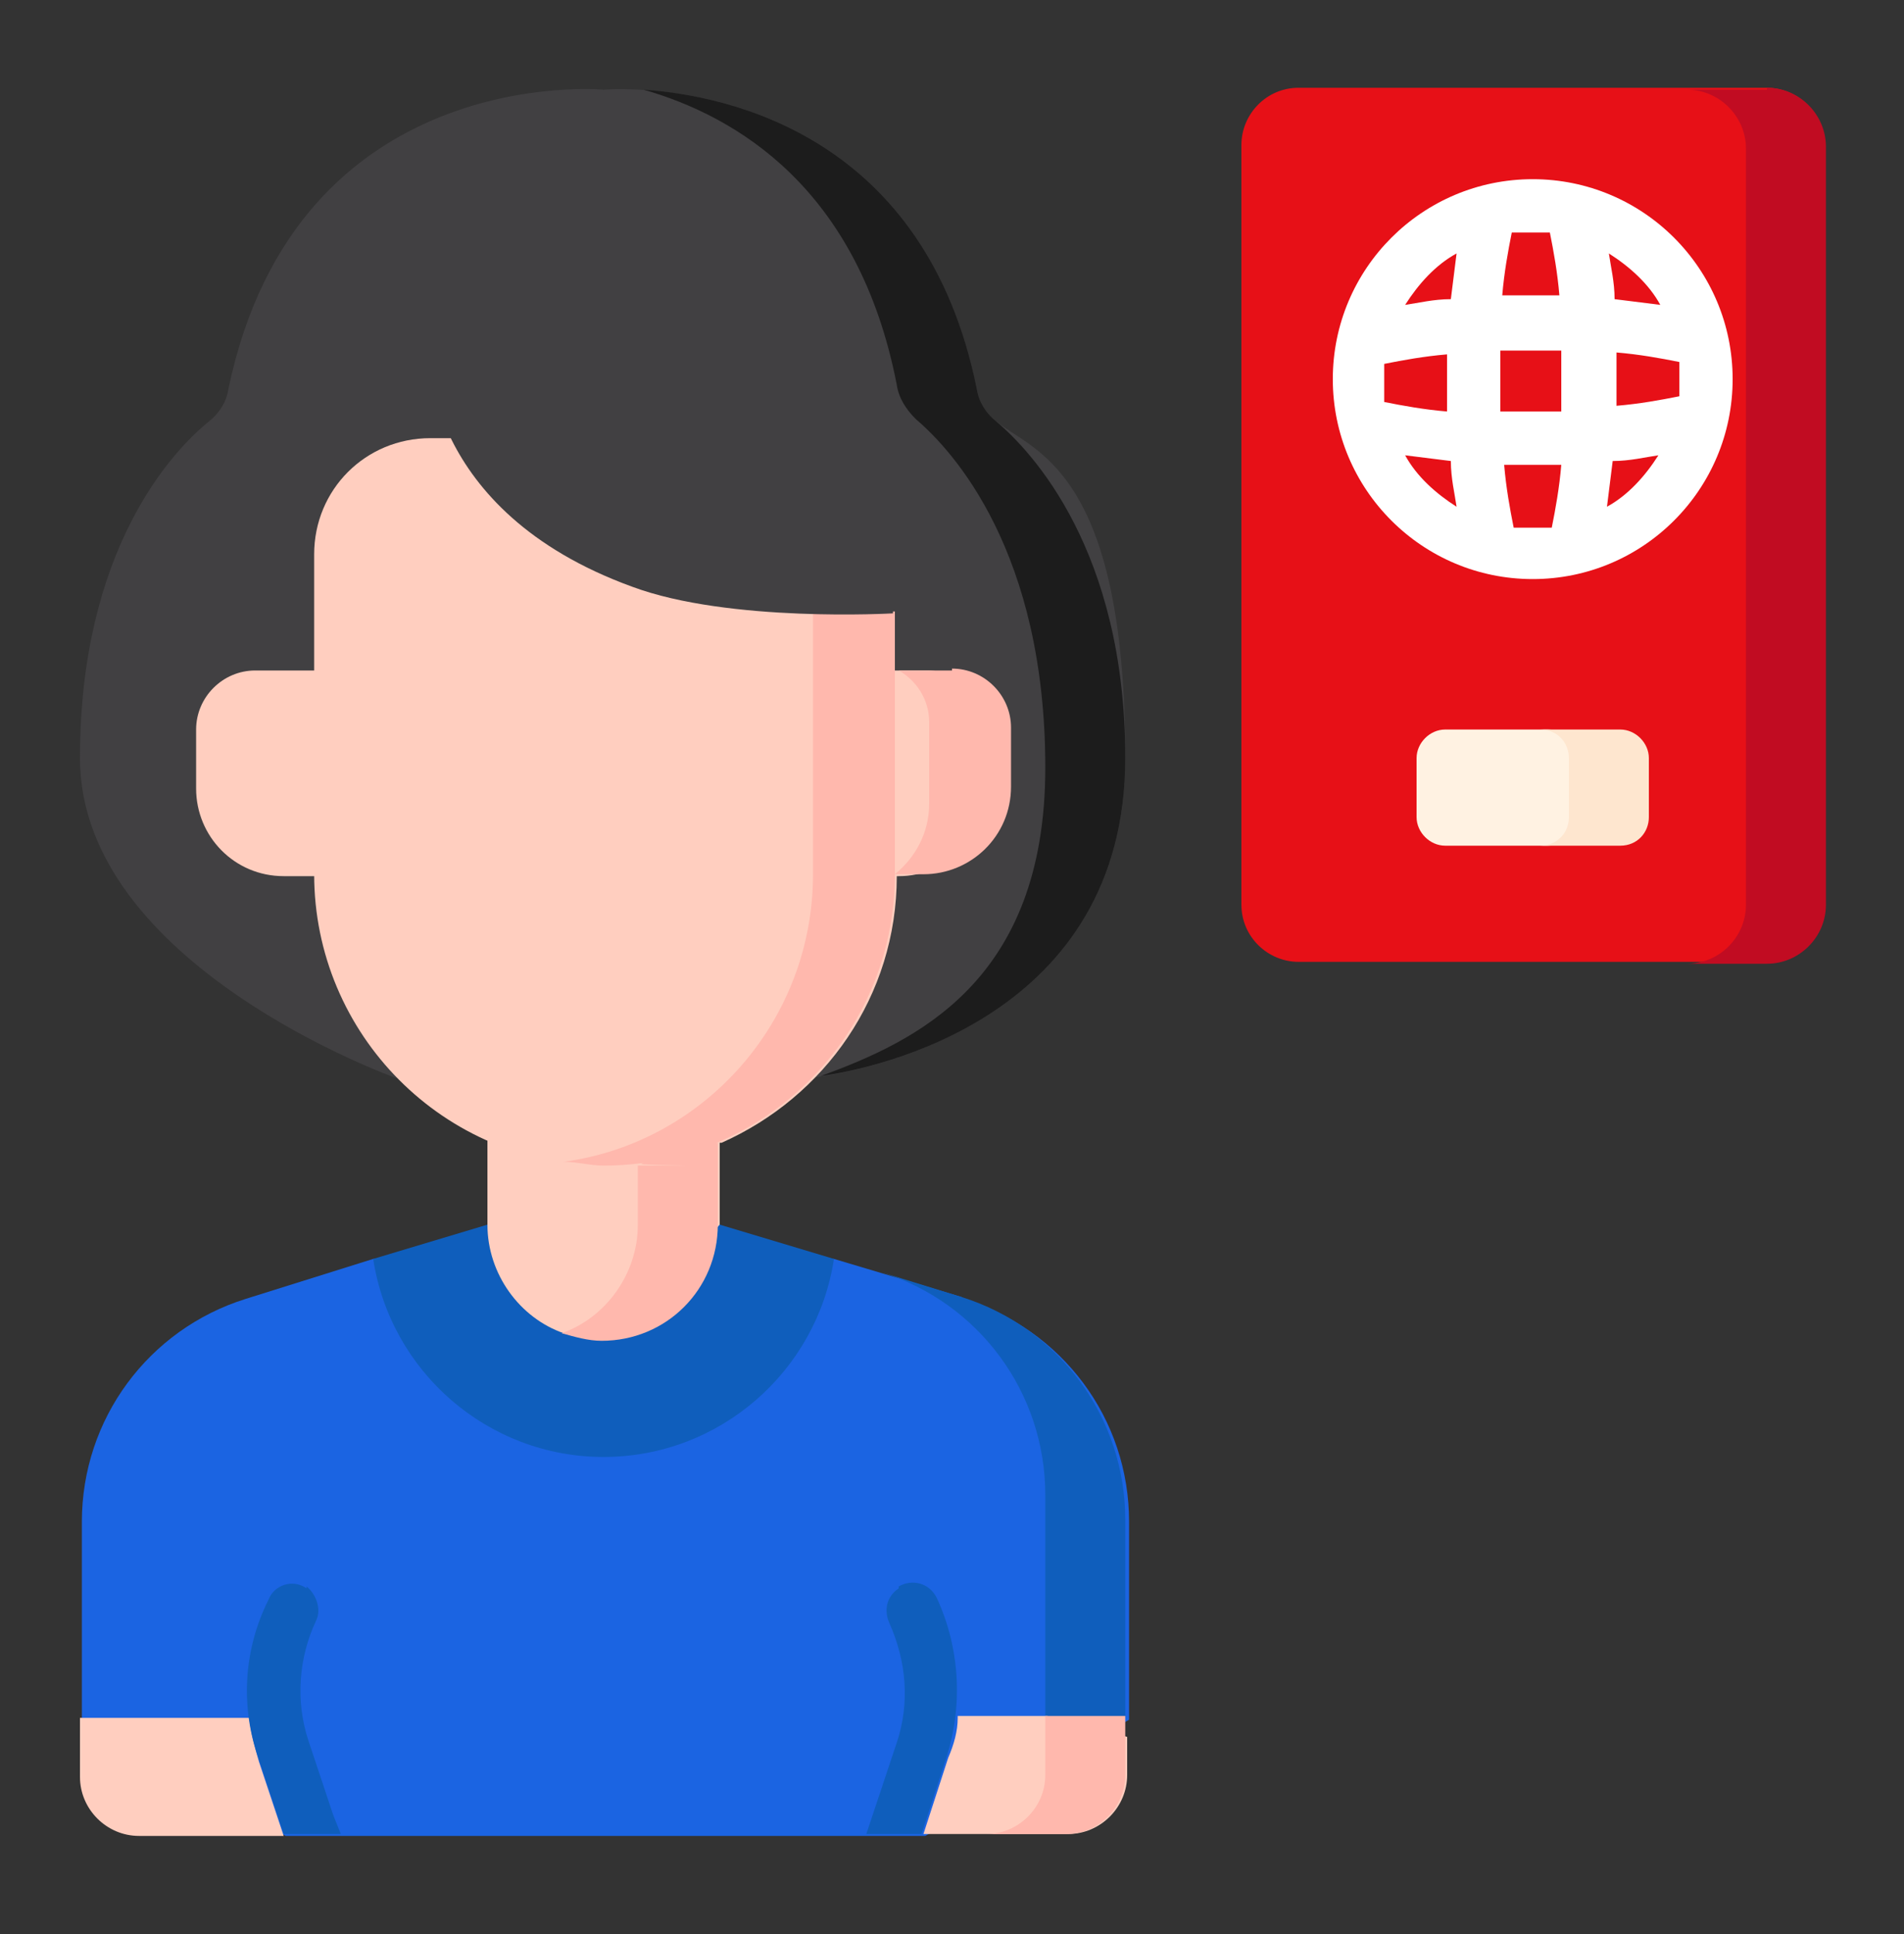
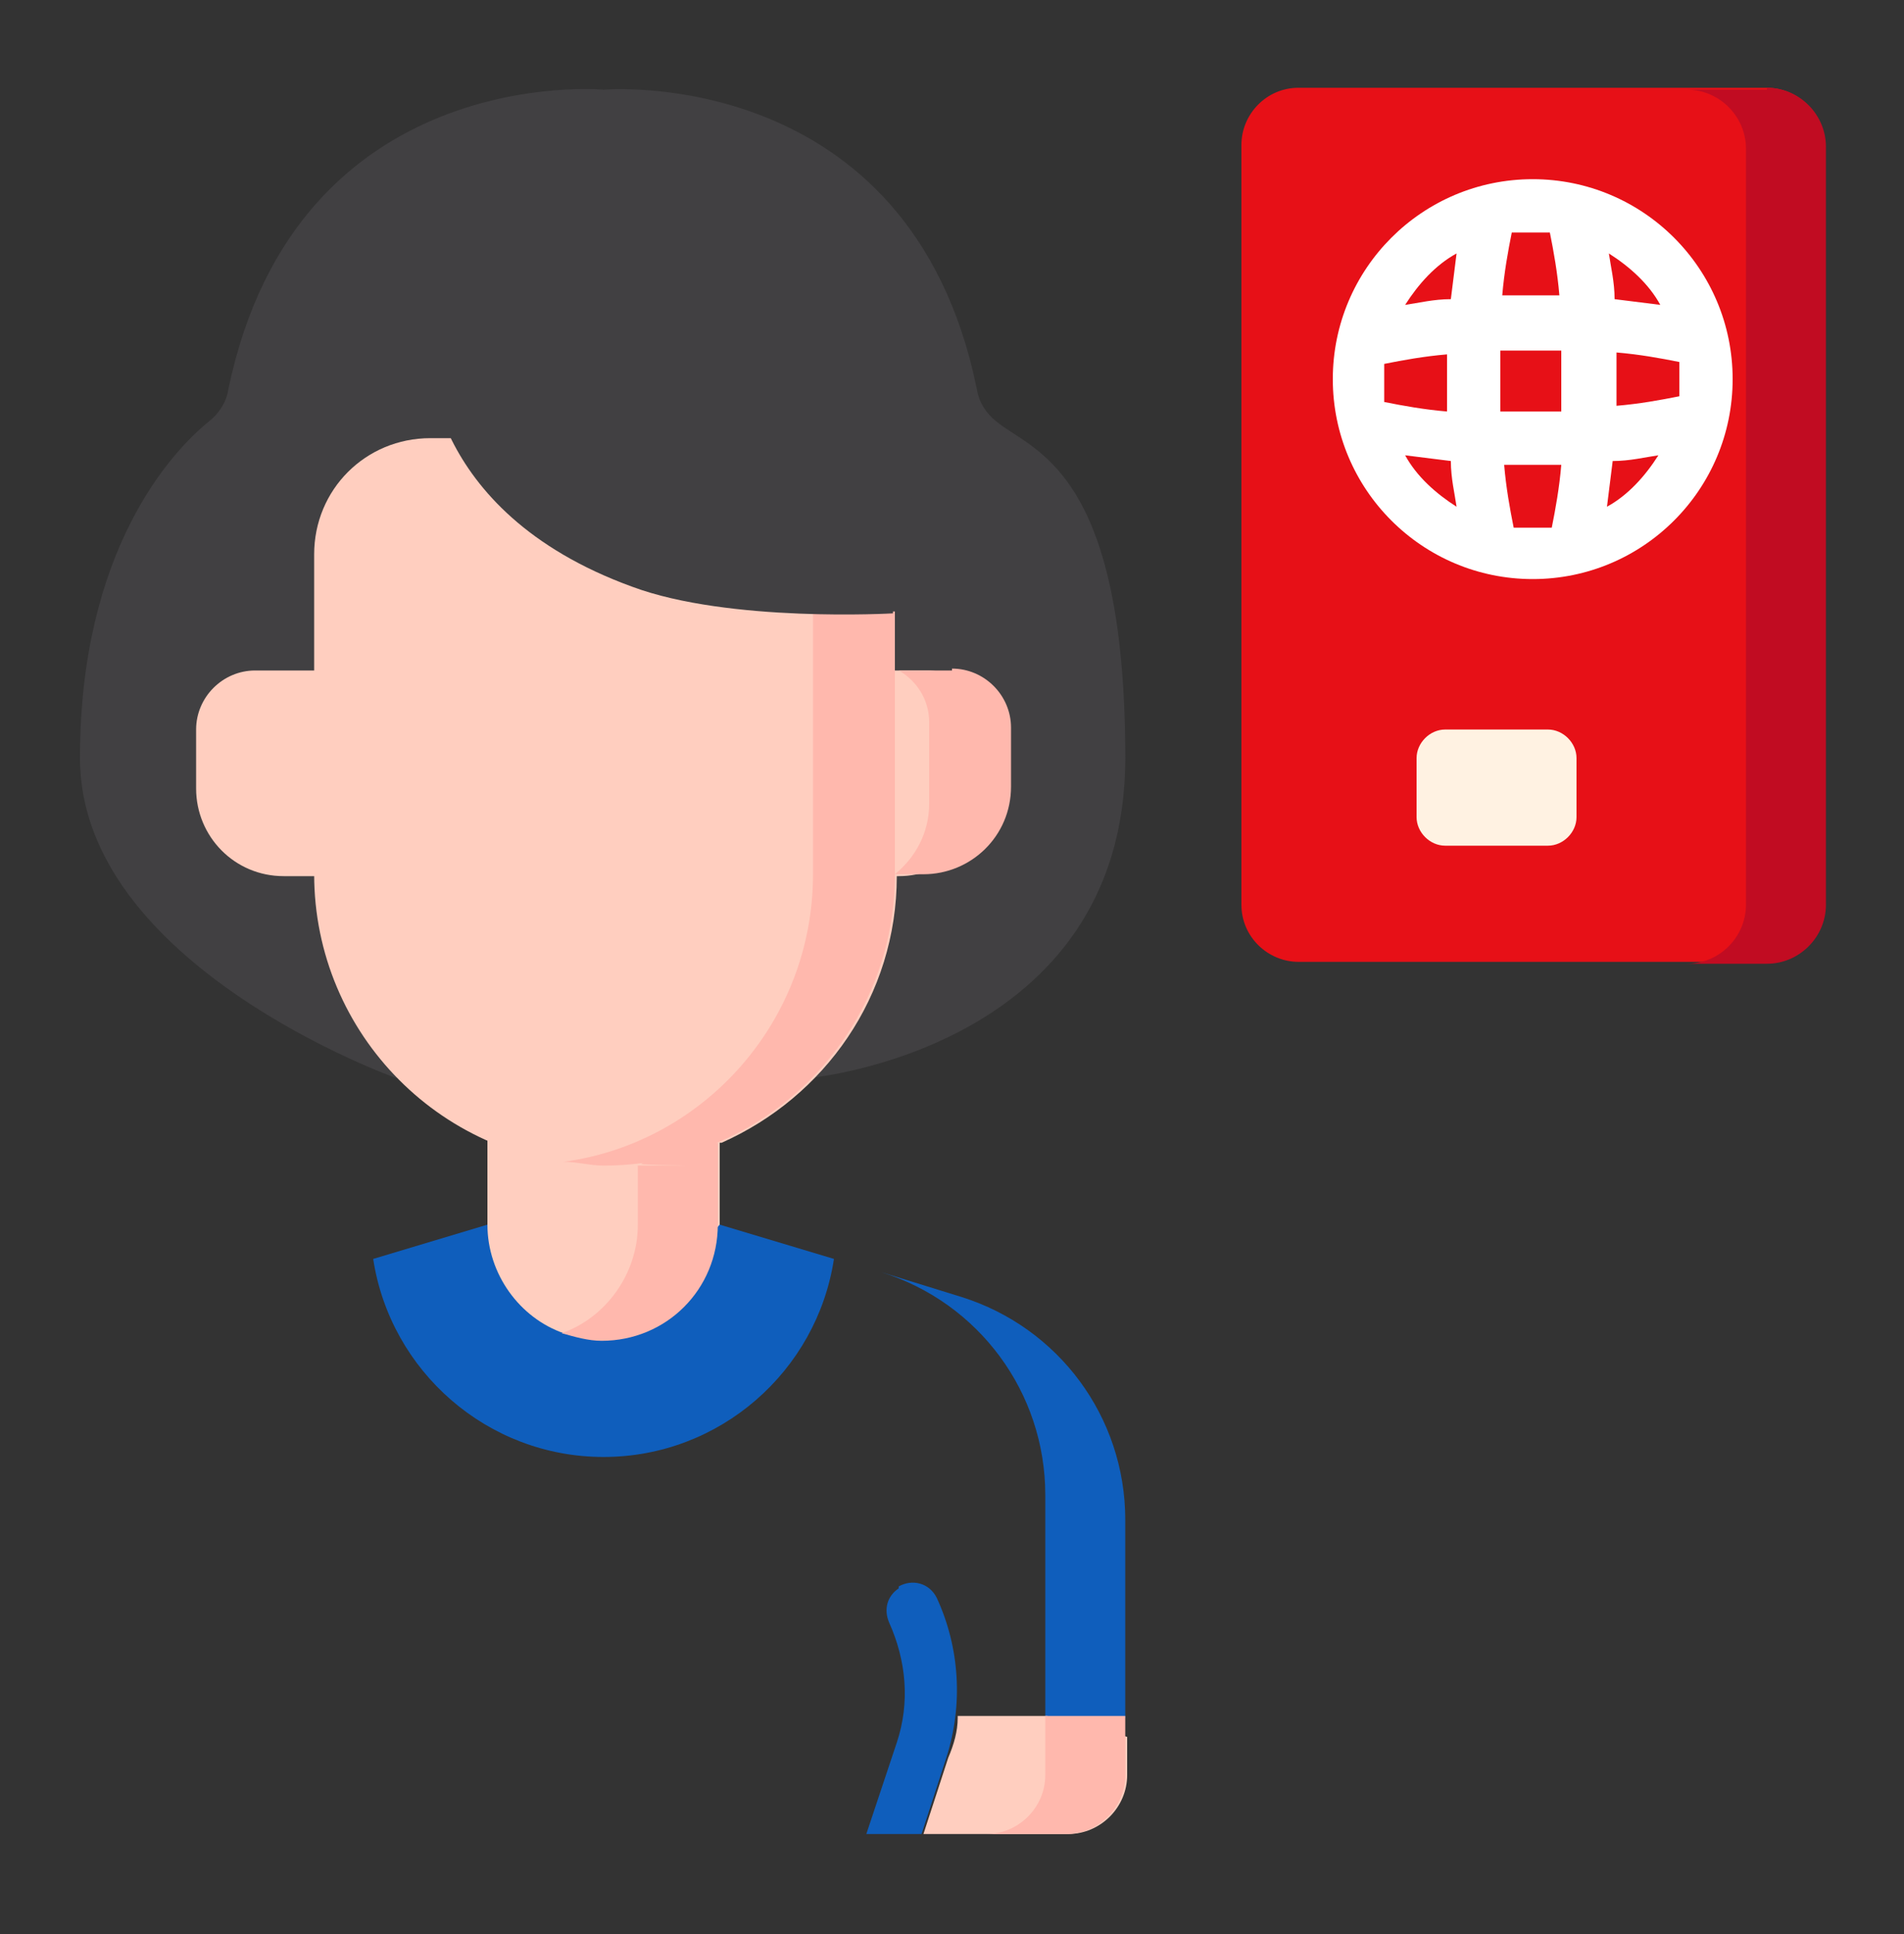
<svg xmlns="http://www.w3.org/2000/svg" width="64" height="65" viewBox="0 0 64 65" fill="none">
  <rect x="0" y="0" width="64" height="65" fill="#333333" stroke="none" />
-   <path d="M32.32 43.59L28.032 42.31H12.544L8.256 43.654C4.992 44.678 2.752 47.686 2.752 51.142V57.798L9.6 61.702H31.104L37.952 57.798V51.142C37.952 47.686 35.712 44.678 32.384 43.654L32.32 43.59Z" fill="#1B64E2" />
  <path d="M35.136 50.246V59.27L37.824 57.734V51.078C37.824 47.622 35.584 44.614 32.32 43.59L29.632 42.758C32.896 43.782 35.136 46.79 35.136 50.246Z" fill="#0F5EBC" />
  <path d="M59.392 32.326H43.648C42.624 32.326 41.728 31.494 41.728 30.406V4.87C41.728 3.846 42.56 2.95 43.648 2.95H59.392C60.416 2.95 61.312 3.782 61.312 4.87V30.406C61.312 31.43 60.48 32.326 59.392 32.326Z" fill="#E71017" />
  <path d="M52.032 28.422H48.576C48.064 28.422 47.616 27.974 47.616 27.462V25.478C47.616 24.966 48.064 24.518 48.576 24.518H52.032C52.544 24.518 52.992 24.966 52.992 25.478V27.462C52.992 27.974 52.544 28.422 52.032 28.422Z" fill="#FFF2E2" />
  <path d="M20.288 48.966C24.192 48.966 27.456 46.086 28.032 42.31L24.192 41.158H16.384L12.544 42.31C13.12 46.086 16.384 48.966 20.288 48.966Z" fill="#0F5EBC" />
  <path d="M27.2 36.23C27.2 36.23 37.824 35.27 37.824 25.478C37.824 15.686 34.688 15.174 33.472 14.15C33.152 13.894 32.896 13.51 32.832 13.062C30.592 2.118 20.288 3.014 20.288 3.014C20.288 3.014 9.984 2.054 7.68 13.062C7.616 13.51 7.36 13.894 7.04 14.15C5.76 15.174 2.688 18.502 2.688 25.478C2.688 32.454 13.312 36.23 13.312 36.23H27.264H27.2Z" fill="#414042" />
  <path d="M20.928 44.806L24.192 41.158V37.766H16.384V41.158C16.384 42.822 17.472 44.294 18.944 44.806H20.928Z" fill="#FFCEBF" />
  <path d="M21.44 37.766V41.158C21.44 42.822 20.352 44.294 18.88 44.806C19.328 44.934 19.776 45.062 20.224 45.062C22.4 45.062 24.128 43.334 24.128 41.158V37.766H21.44Z" fill="#FFB8AD" />
  <path d="M31.168 22.534H8.576C7.488 22.534 6.592 23.43 6.592 24.518V26.502C6.592 28.102 7.872 29.446 9.536 29.446H30.208C31.808 29.446 33.152 28.166 33.152 26.502V24.518C33.152 23.43 32.256 22.534 31.168 22.534Z" fill="#FFCEBF" />
  <path d="M28.992 16.774L25.408 14.726H14.464C12.288 14.726 10.56 16.454 10.56 18.63V29.382C10.56 34.758 14.912 39.174 20.352 39.174C25.792 39.174 21.184 39.174 21.568 39.11L22.656 38.406H24.256C27.712 36.87 30.144 33.478 30.144 29.446L29.056 28.294V16.838L28.992 16.774Z" fill="#FFCEBF" />
  <path d="M32 22.534H30.208C30.784 22.854 31.232 23.494 31.232 24.262V27.014C31.232 27.974 30.784 28.806 30.08 29.382H31.04C32.64 29.382 33.984 28.102 33.984 26.438V24.454C33.984 23.366 33.088 22.47 32 22.47V22.534Z" fill="#FFB8AD" />
  <path d="M26.112 14.726H23.424C25.6 14.726 27.328 16.454 27.328 18.63V29.382C27.328 34.31 23.68 38.406 18.944 39.046C19.392 39.046 19.84 39.174 20.288 39.174C25.664 39.174 30.08 34.822 30.08 29.382V18.63C30.08 16.454 28.288 14.726 26.176 14.726H26.112Z" fill="#FFB8AD" />
  <path d="M30.016 20.614C30.016 20.614 24.512 20.934 21.248 19.718C14.208 17.158 14.4 11.782 14.4 11.782H31.296L30.144 20.55H30.016V20.614Z" fill="#414042" />
-   <path d="M33.472 14.15C33.152 13.894 32.896 13.51 32.832 13.062C31.104 4.55 24.448 3.206 21.632 3.014C24.768 3.91 28.864 6.342 30.144 12.934C30.208 13.382 30.464 13.766 30.784 14.086C32.064 15.174 35.136 18.566 35.136 25.798C35.136 33.03 30.72 35.014 27.584 36.166C29.44 35.91 37.824 34.182 37.824 25.478C37.824 18.502 34.688 15.174 33.472 14.15Z" fill="#1C1C1C" />
  <path d="M59.392 3.014H56.704C57.792 3.014 58.688 3.91 58.688 4.998V30.406C58.688 31.494 57.792 32.39 56.704 32.39H59.392C60.48 32.39 61.376 31.494 61.376 30.406V4.934C61.376 3.846 60.48 2.95 59.392 2.95V3.014Z" fill="#C10C22" />
-   <path d="M54.464 24.518H51.776C52.352 24.518 52.736 24.966 52.736 25.478V27.462C52.736 28.038 52.288 28.422 51.776 28.422H54.464C55.04 28.422 55.424 27.974 55.424 27.462V25.478C55.424 24.966 54.976 24.518 54.464 24.518Z" fill="#FEE6CF" />
  <path d="M32.192 57.734C32.192 58.182 32.064 58.63 31.872 59.078L31.04 61.638H35.904C36.992 61.638 37.888 60.742 37.888 59.654V58.374L35.2 57.67H32.192V57.734Z" fill="#FFCEBF" />
-   <path d="M8.384 57.734H2.688V59.718C2.688 60.806 3.584 61.702 4.672 61.702H9.536L8.704 59.206C8.576 58.758 8.448 58.31 8.384 57.798V57.734Z" fill="#FFCEBF" />
  <path d="M35.136 59.654C35.136 60.742 34.24 61.638 33.152 61.638H35.84C36.928 61.638 37.824 60.742 37.824 59.654V57.67H35.136V59.654Z" fill="#FFB8AD" />
  <path d="M51.52 6.022C47.808 6.022 44.8 9.03 44.8 12.742C44.8 16.454 47.808 19.462 51.52 19.462C55.232 19.462 58.24 16.454 58.24 12.742C58.24 9.03 55.232 6.022 51.52 6.022ZM46.528 12.806C46.528 12.614 46.528 12.422 46.528 12.23C47.168 12.102 47.872 11.974 48.64 11.91C48.64 12.23 48.64 12.55 48.64 12.87C48.64 13.19 48.64 13.51 48.64 13.83C47.872 13.766 47.168 13.638 46.528 13.51C46.528 13.254 46.528 13.062 46.528 12.87V12.806ZM50.432 12.806C50.432 12.422 50.432 12.102 50.432 11.782C50.752 11.782 51.136 11.782 51.456 11.782C51.776 11.782 52.16 11.782 52.48 11.782C52.48 12.102 52.48 12.486 52.48 12.806C52.48 13.126 52.48 13.51 52.48 13.83C52.16 13.83 51.776 13.83 51.456 13.83C51.136 13.83 50.752 13.83 50.432 13.83C50.432 13.51 50.432 13.126 50.432 12.806ZM54.336 11.846C55.104 11.91 55.808 12.038 56.448 12.166C56.448 12.358 56.448 12.55 56.448 12.742C56.448 12.934 56.448 13.19 56.448 13.318C55.808 13.446 55.104 13.574 54.336 13.638C54.336 13.318 54.336 12.998 54.336 12.678C54.336 12.358 54.336 12.102 54.336 11.782V11.846ZM55.808 10.246C55.296 10.182 54.784 10.118 54.272 10.054C54.272 9.478 54.144 8.966 54.08 8.518C54.784 8.966 55.424 9.542 55.808 10.246ZM52.096 7.814C52.224 8.454 52.352 9.158 52.416 9.926C52.096 9.926 51.776 9.926 51.456 9.926C51.136 9.926 50.816 9.926 50.496 9.926C50.56 9.158 50.688 8.454 50.816 7.814C51.008 7.814 51.2 7.814 51.392 7.814C51.584 7.814 51.84 7.814 52.032 7.814H52.096ZM48.96 8.518C48.896 9.03 48.832 9.542 48.768 10.054C48.192 10.054 47.68 10.182 47.232 10.246C47.68 9.542 48.256 8.902 48.96 8.518ZM47.232 15.302C47.744 15.366 48.256 15.43 48.768 15.494C48.768 16.07 48.896 16.582 48.96 17.03C48.256 16.582 47.616 16.006 47.232 15.302ZM50.88 17.734C50.752 17.094 50.624 16.39 50.56 15.622C50.88 15.622 51.2 15.622 51.52 15.622C51.84 15.622 52.16 15.622 52.48 15.622C52.416 16.39 52.288 17.094 52.16 17.734C51.968 17.734 51.776 17.734 51.584 17.734C51.328 17.734 51.136 17.734 50.944 17.734H50.88ZM54.016 17.03C54.08 16.518 54.144 16.006 54.208 15.494C54.784 15.494 55.296 15.366 55.744 15.302C55.296 16.006 54.72 16.646 54.016 17.03Z" fill="white" />
-   <path d="M10.304 53.382C9.856 53.062 9.216 53.254 9.024 53.766C8.192 55.43 8.064 57.35 8.704 59.142L9.536 61.638H11.456L11.2 60.998L10.368 58.502C9.92 57.158 10.048 55.686 10.624 54.47C10.816 54.086 10.624 53.574 10.304 53.318V53.382Z" fill="#0F5EBC" />
  <path d="M30.208 53.382C29.824 53.638 29.696 54.086 29.888 54.534C30.464 55.814 30.592 57.222 30.144 58.566L29.312 61.062L29.12 61.638H30.976L31.808 59.078C32.384 57.286 32.256 55.366 31.488 53.702C31.232 53.19 30.656 53.062 30.208 53.318V53.382Z" fill="#0F5EBC" />
</svg>